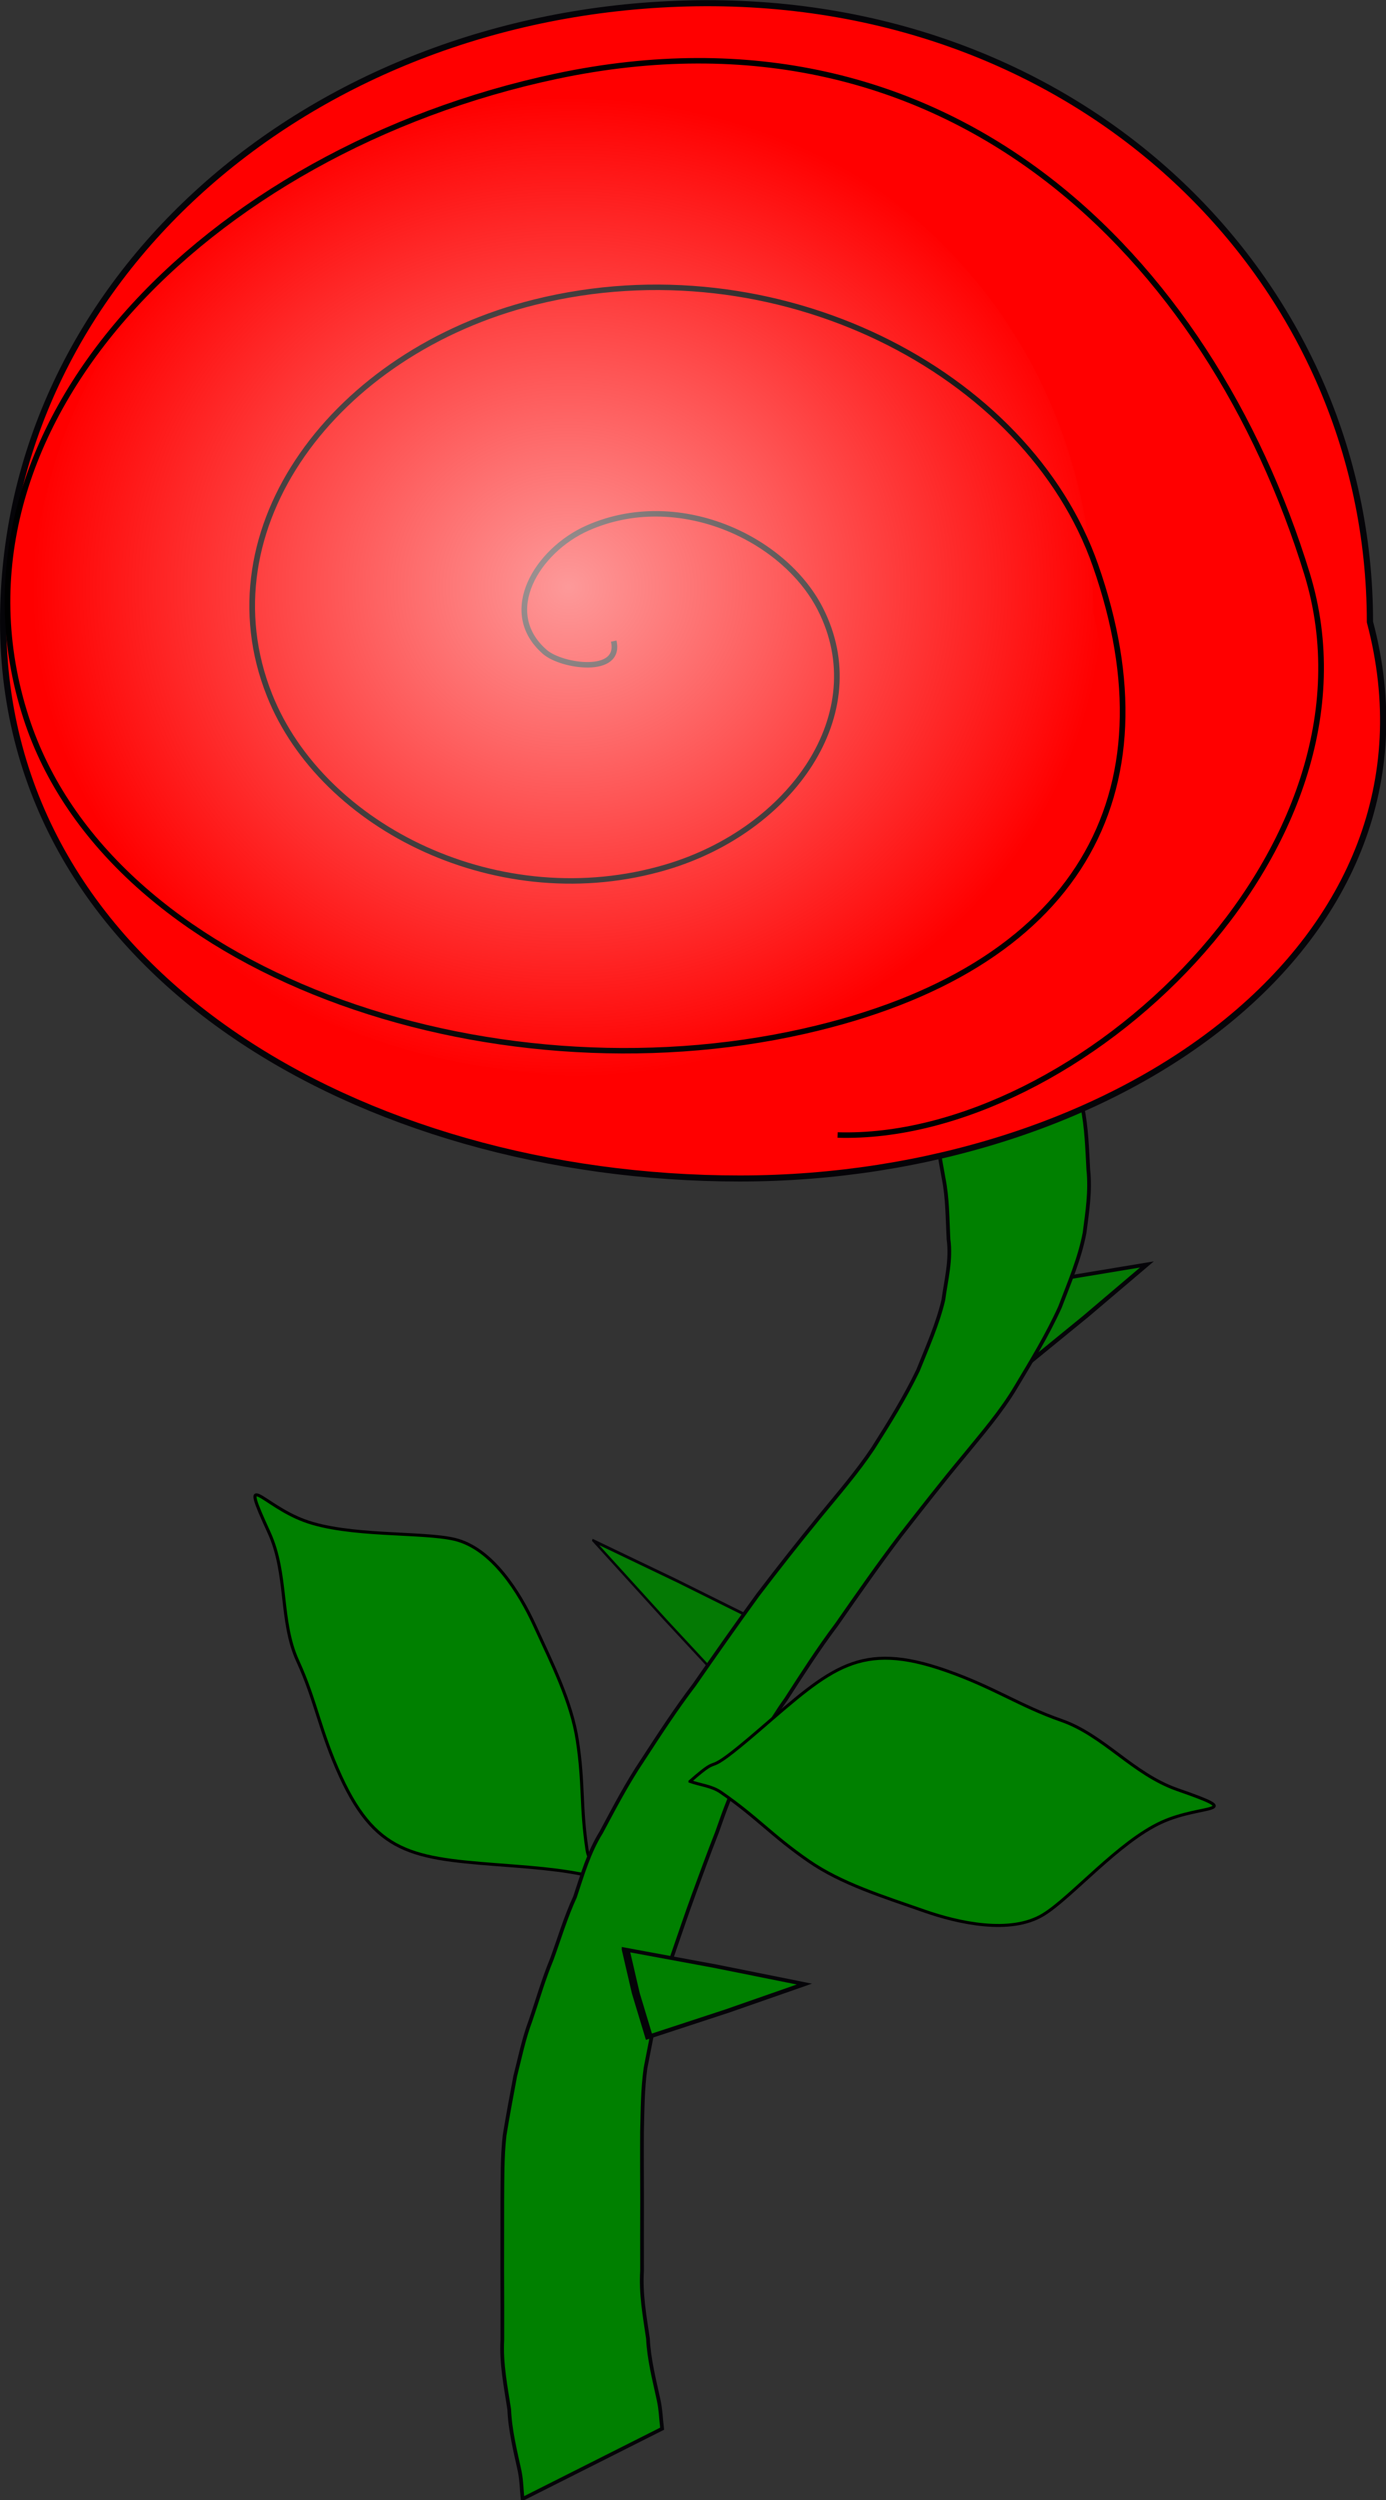
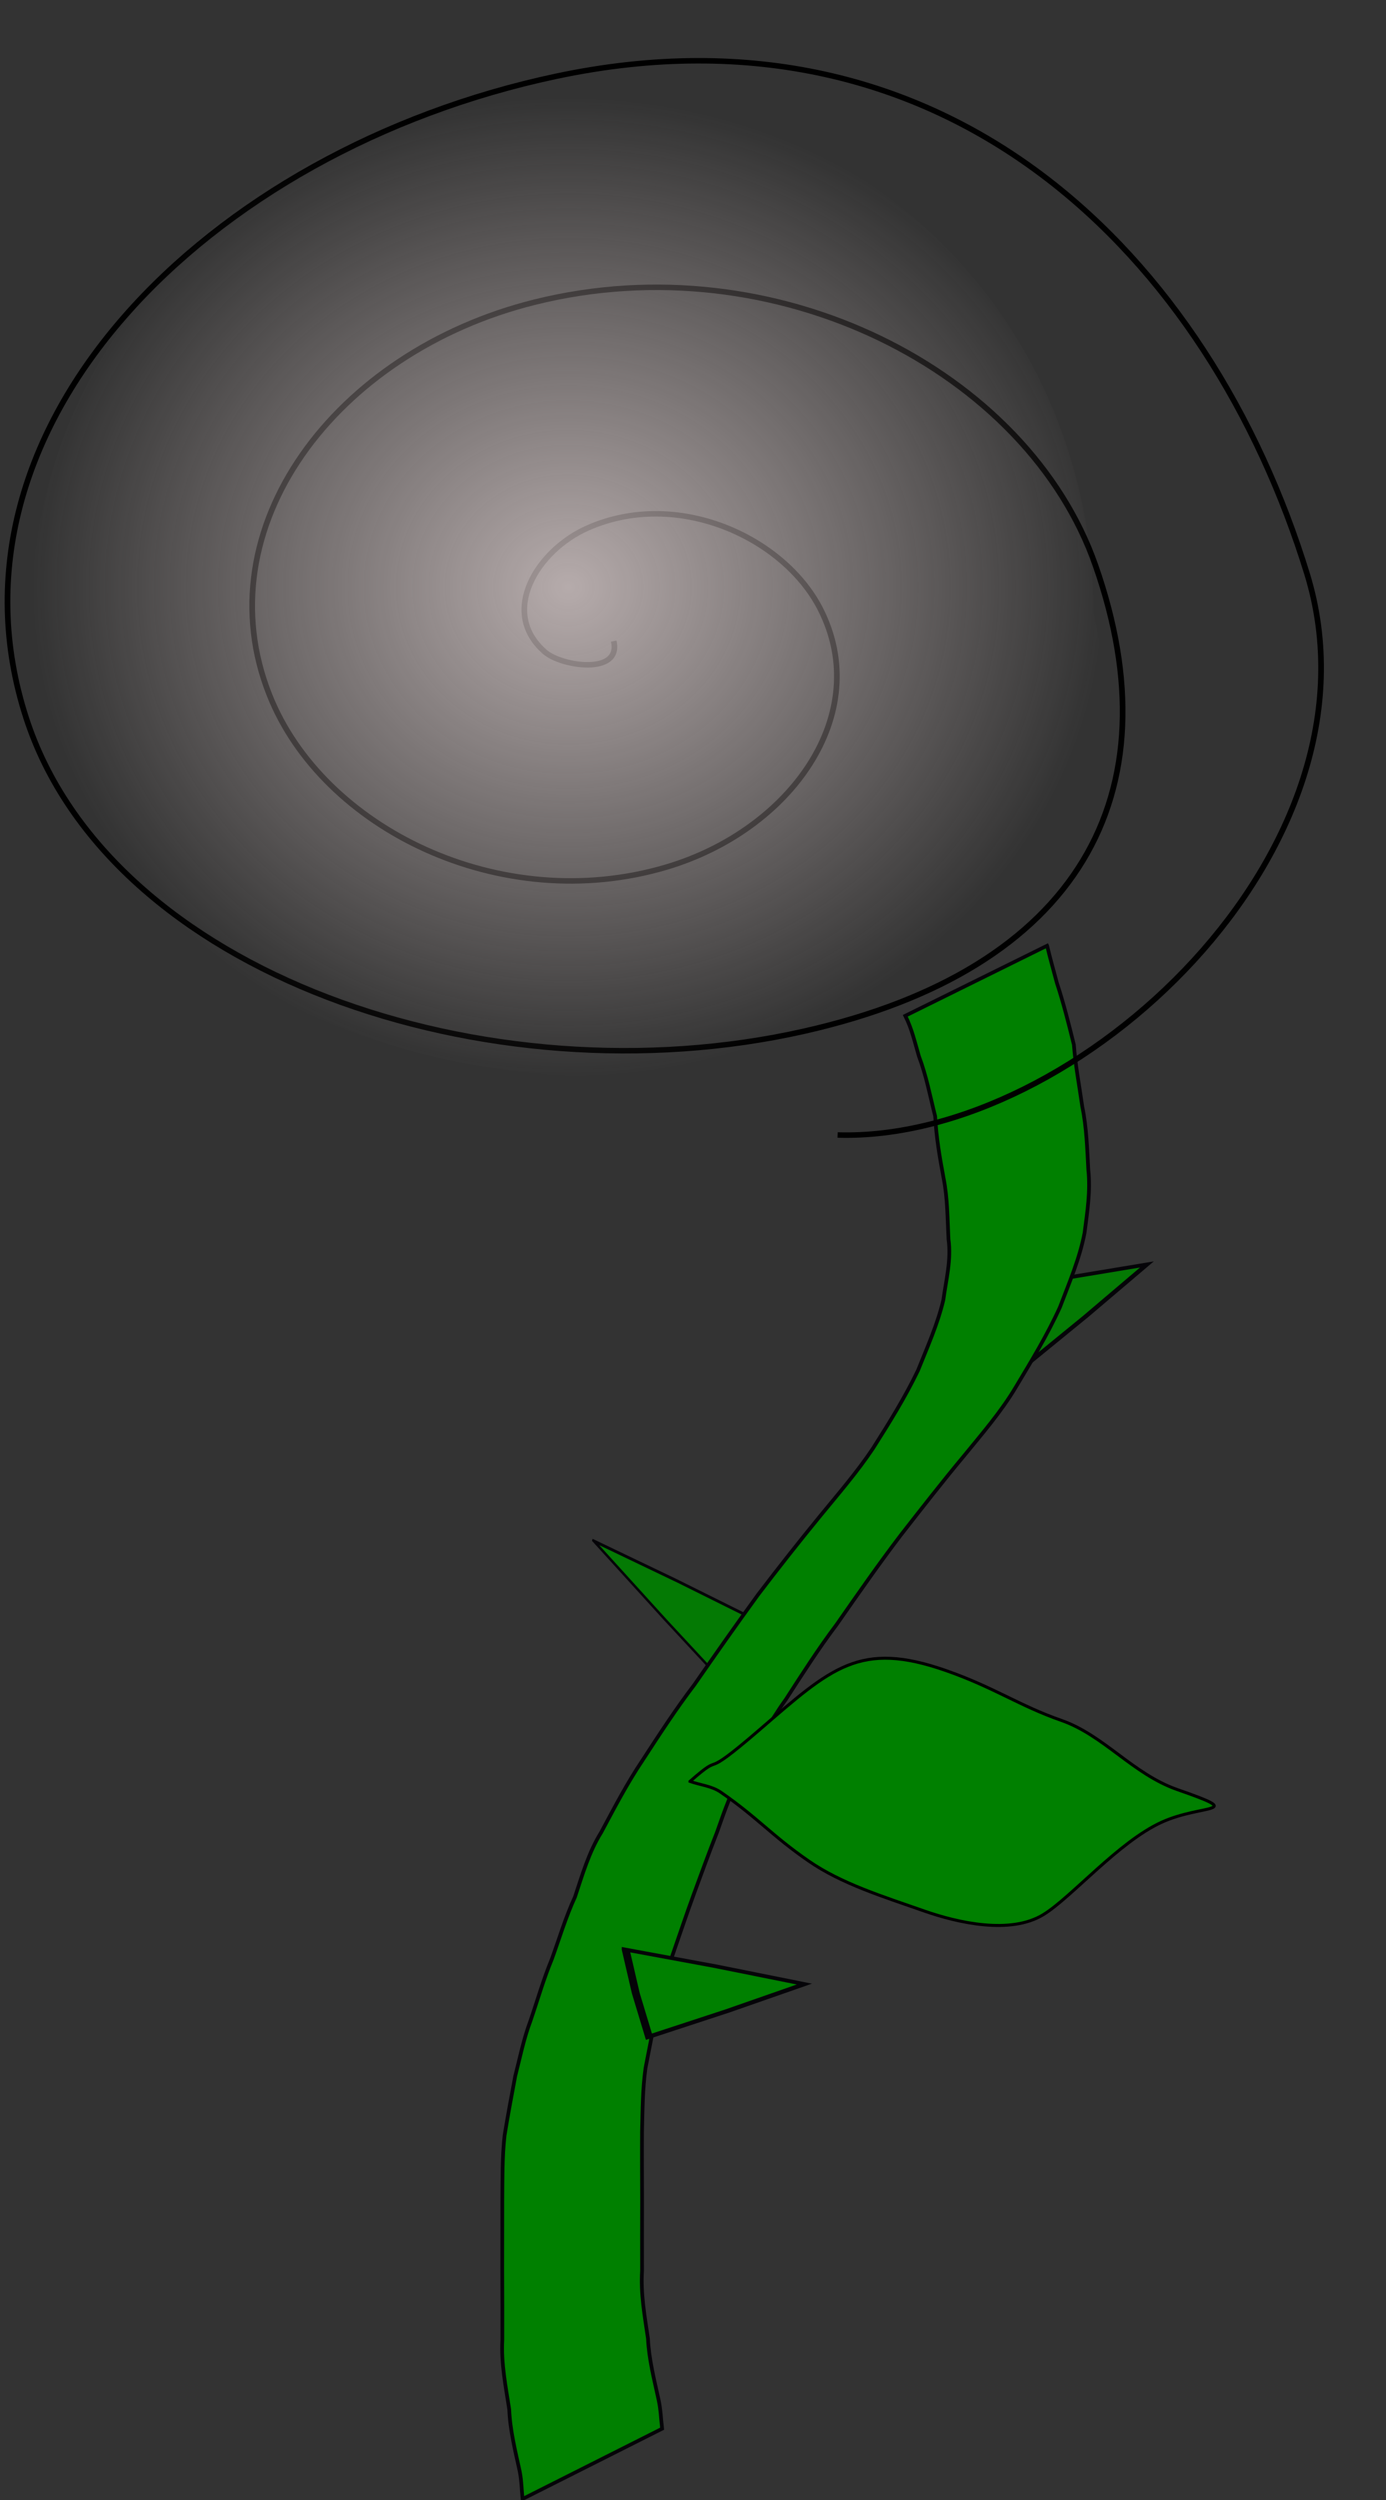
<svg xmlns="http://www.w3.org/2000/svg" version="1.0" viewBox="0 0 434.33 783.43">
  <rect x="0" y="0" width="434.33" height="783.43" fill="#333333" stroke="none" />
  <defs>
    <radialGradient id="a" cx="346.8" cy="327.54" r="185.45" gradientTransform="matrix(.777 0 0 .732 43.759 86.784)" gradientUnits="userSpaceOnUse">
      <stop stop-color="#fcecec" offset="0" />
      <stop stop-color="#fcecec" stop-opacity="0" offset="1" />
    </radialGradient>
  </defs>
  <g transform="translate(-156.41 -83.563)">
    <g transform="matrix(1.166 0 0 1.131 -30.736 -101.75)">
-       <path d="m339.76 700.11c-7.5-14.98-18.28-17.48-41.27-19.3-25.69-2.03-36.39-2.24-46.41-24.72-5.66-12.69-6.62-20.95-11.54-32-4.95-11.09-2.6-24.14-7.75-35.7-8.2-18.4-2.05-7.68 9.43-3.27 11.91 4.58 31.69 3.07 40.44 5.2 10.18 2.47 17.58 15.01 21.48 23.75 4.83 10.85 9.96 21.33 11.53 32 1.79 12.09 0.84 18.26 2.61 30.29 0.44 2.95 2.48 5.54 3.71 8.31" fill="green" fill-rule="evenodd" stroke="#000" stroke-width=".833px" />
      <path transform="matrix(-.416 .476 -1.479 -1.292 181.35 1138.8)" d="m-785.71 100.93-5.55 14.85-5.99 14.67-10.08-12.23-9.71-12.52 15.63-2.62 15.7-2.15z" fill="green" fill-opacity=".924" stroke="#050408" />
      <path transform="matrix(1.965 -.77 .358 .914 1496 -71.305)" d="m-577.14 163.79 11.45 4.69 11.3 5.03-9.78 7.57-10.01 7.28-1.67-12.26-1.29-12.31z" fill="green" fill-opacity=".924" stroke="#050408" />
      <path d="m441.92 425.85c0.75 3.3 1.76 6.95 2.64 10.36 1.8 5.63 3.18 11.33 4.55 17.07 0.42 5.79 1.48 11.48 2.27 17.22 1.15 5.74 1.3 11.59 1.61 17.42 0.61 5.92-0.27 11.68-1.01 17.52-1.32 7.12-4.12 13.79-6.6 20.54-3.38 7.69-7.63 14.87-11.84 22.11-3.97 6.9-9.12 12.99-14.04 19.21-5.79 7.16-11.34 14.51-16.9 21.85-5.98 8.09-11.6 16.44-17.24 24.77-4.89 6.69-9.25 13.73-13.65 20.75-4.31 6.16-7.72 12.86-11.27 19.47-3.27 5.42-5.19 11.38-7.23 17.32-2.17 5.67-4.18 11.39-6.22 17.11-2.01 5.67-3.88 11.4-5.79 17.1-1.47 4.93-2.77 9.91-4.21 14.84-0.95 5.44-1.95 10.88-3 16.29-0.8 5.88-0.79 11.82-0.94 17.73-0.04 6.33 0 12.65 0.02 18.98-0.03 6.48-0.02 12.95-0.01 19.43-0.4 6.35 0.7 12.58 1.59 18.84 0.26 5.73 1.66 11.25 2.83 16.83 0.59 2.67 0.65 5.41 0.97 8.11l-37.51 19.47c-0.25-2.56-0.27-5.15-0.77-7.68-1.19-5.67-2.58-11.3-2.81-17.12-0.95-6.41-2.21-12.81-1.85-19.31 0.01-6.47 0.01-12.94-0.03-19.41 0-6.35 0-12.7 0.02-19.05 0.05-6.05-0.04-12.12 0.61-18.14 0.86-5.51 1.87-10.97 2.86-16.44 1.28-5.14 2.27-10.32 4.09-15.3 1.91-5.73 3.51-11.56 5.77-17.16 2.02-5.74 3.71-11.61 6.2-17.17 1.98-6.12 3.71-12.38 7.06-17.93 3.5-6.75 6.94-13.56 11.1-19.94 4.47-7.08 8.94-14.19 13.92-20.93 5.62-8.36 11.29-16.68 17.1-24.92 5.46-7.39 11.04-14.7 16.76-21.89 4.87-6.13 9.93-12.14 14.18-18.72 4.34-7.05 8.59-14.08 12.09-21.6 2.48-6.42 5.26-12.75 6.8-19.51 0.73-5.6 2.15-11.04 1.38-16.77-0.29-5.63-0.24-11.31-1.31-16.88-1.04-5.73-1.98-11.4-2.28-17.23-1.36-5.56-2.38-11.22-4.37-16.63-1.07-3.77-1.92-7.67-3.66-11.19l38.12-19.42z" fill="green" stroke="#050408" />
-       <path d="m528.68 336.15c22.86 88.87-67.99 154.2-169.38 154.2-101.38 0-197.95-56.76-197.95-154.2 0-94.58 81.68-168.53 183.67-171.34 106.46-2.93 183.66 76.76 183.66 171.34z" fill="red" stroke="#050408" stroke-width="1.678" />
      <path d="m325.44 341.47c2.13 9.42-13.95 7.08-18.5 3-12.32-11.05-2.05-28.12 11.41-34.3 24.08-11.06 52.71 2.47 62.58 22.31 14.48 29.12-7.86 61.35-41.33 71.6-44.6 13.65-92.44-10.81-106.65-47.62-17.89-46.32 17.68-95.13 71.23-108.89 64.87-16.67 132.46 19.1 150.74 72.93 21.55 63.42-4.61 111.88-78.29 129.04-85.06 19.81-186.84-15.96-209.1-86.81-25.3-80.5 48.68-157.26 142.49-177.76 105.23-23 175.55 49.93 201.75 137.82 22.73 76.28-61.71 157.5-126.16 155.51" fill="none" stroke="#000" stroke-width="1.52px" />
      <path transform="matrix(2.111 0 0 .982 1547 543.15)" d="m-577.14 163.79 11.45 4.69 11.3 5.03-9.78 7.57-10.01 7.28-1.67-12.26-1.29-12.31z" fill="green" stroke="#050408" />
      <path d="m454.34 333.57c17.75 74.05-52.81 128.49-131.55 128.49-78.73 0-153.73-47.29-153.73-128.49 0-78.81 63.44-140.43 142.64-142.77 82.68-2.44 142.64 63.96 142.64 142.77z" fill="url(#a)" opacity=".65" />
      <path d="m345.95 657.39c10.13-9.19 1.52 0.95 18.76-14.38 19.25-17.12 26.82-24.69 49.98-16.35 13.07 4.71 19.69 9.74 31.07 13.83 11.43 4.12 19.21 14.85 31.12 19.15 18.95 6.82 6.96 3.84-4.18 9.06-11.55 5.43-24.15 20.73-31.75 25.57-8.83 5.63-23.01 2.28-32.01-0.96-11.17-4.03-22.29-7.58-31.07-13.84-9.96-7.08-13.75-12.04-23.66-19.09-2.43-1.73-5.41-1.96-8.26-2.99z" fill="green" fill-rule="evenodd" stroke="#000" stroke-width=".833px" />
    </g>
  </g>
</svg>